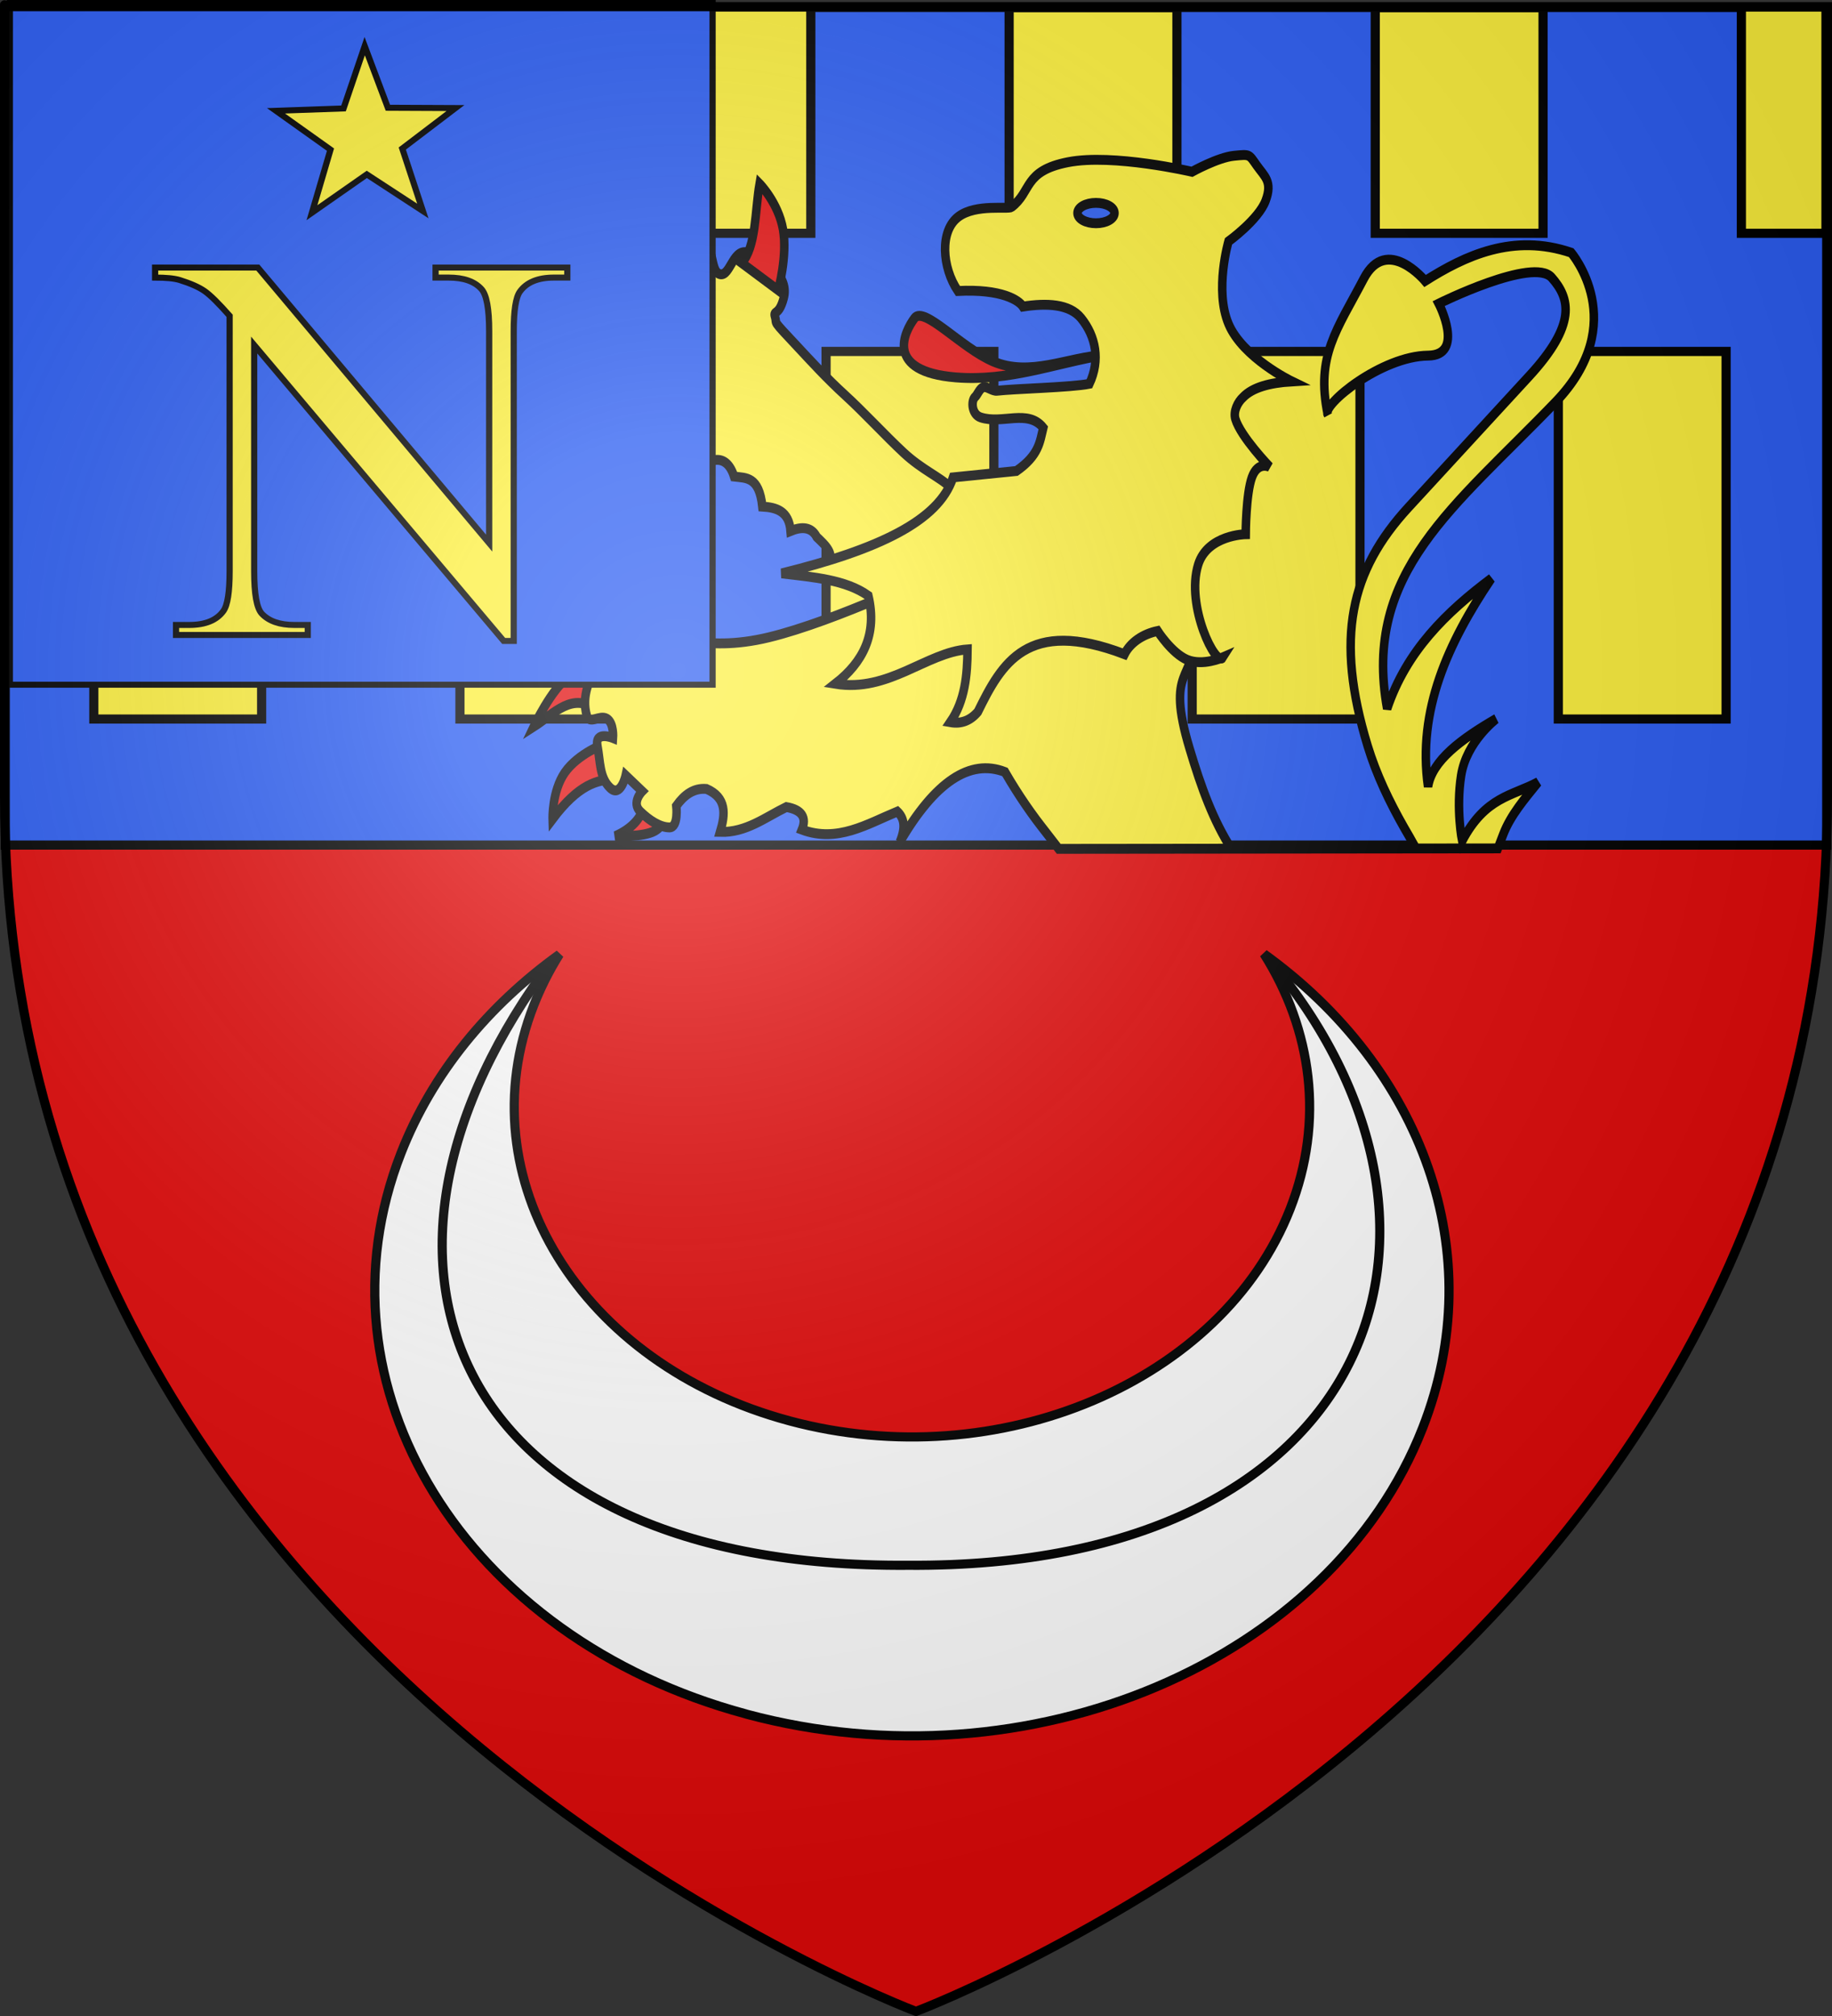
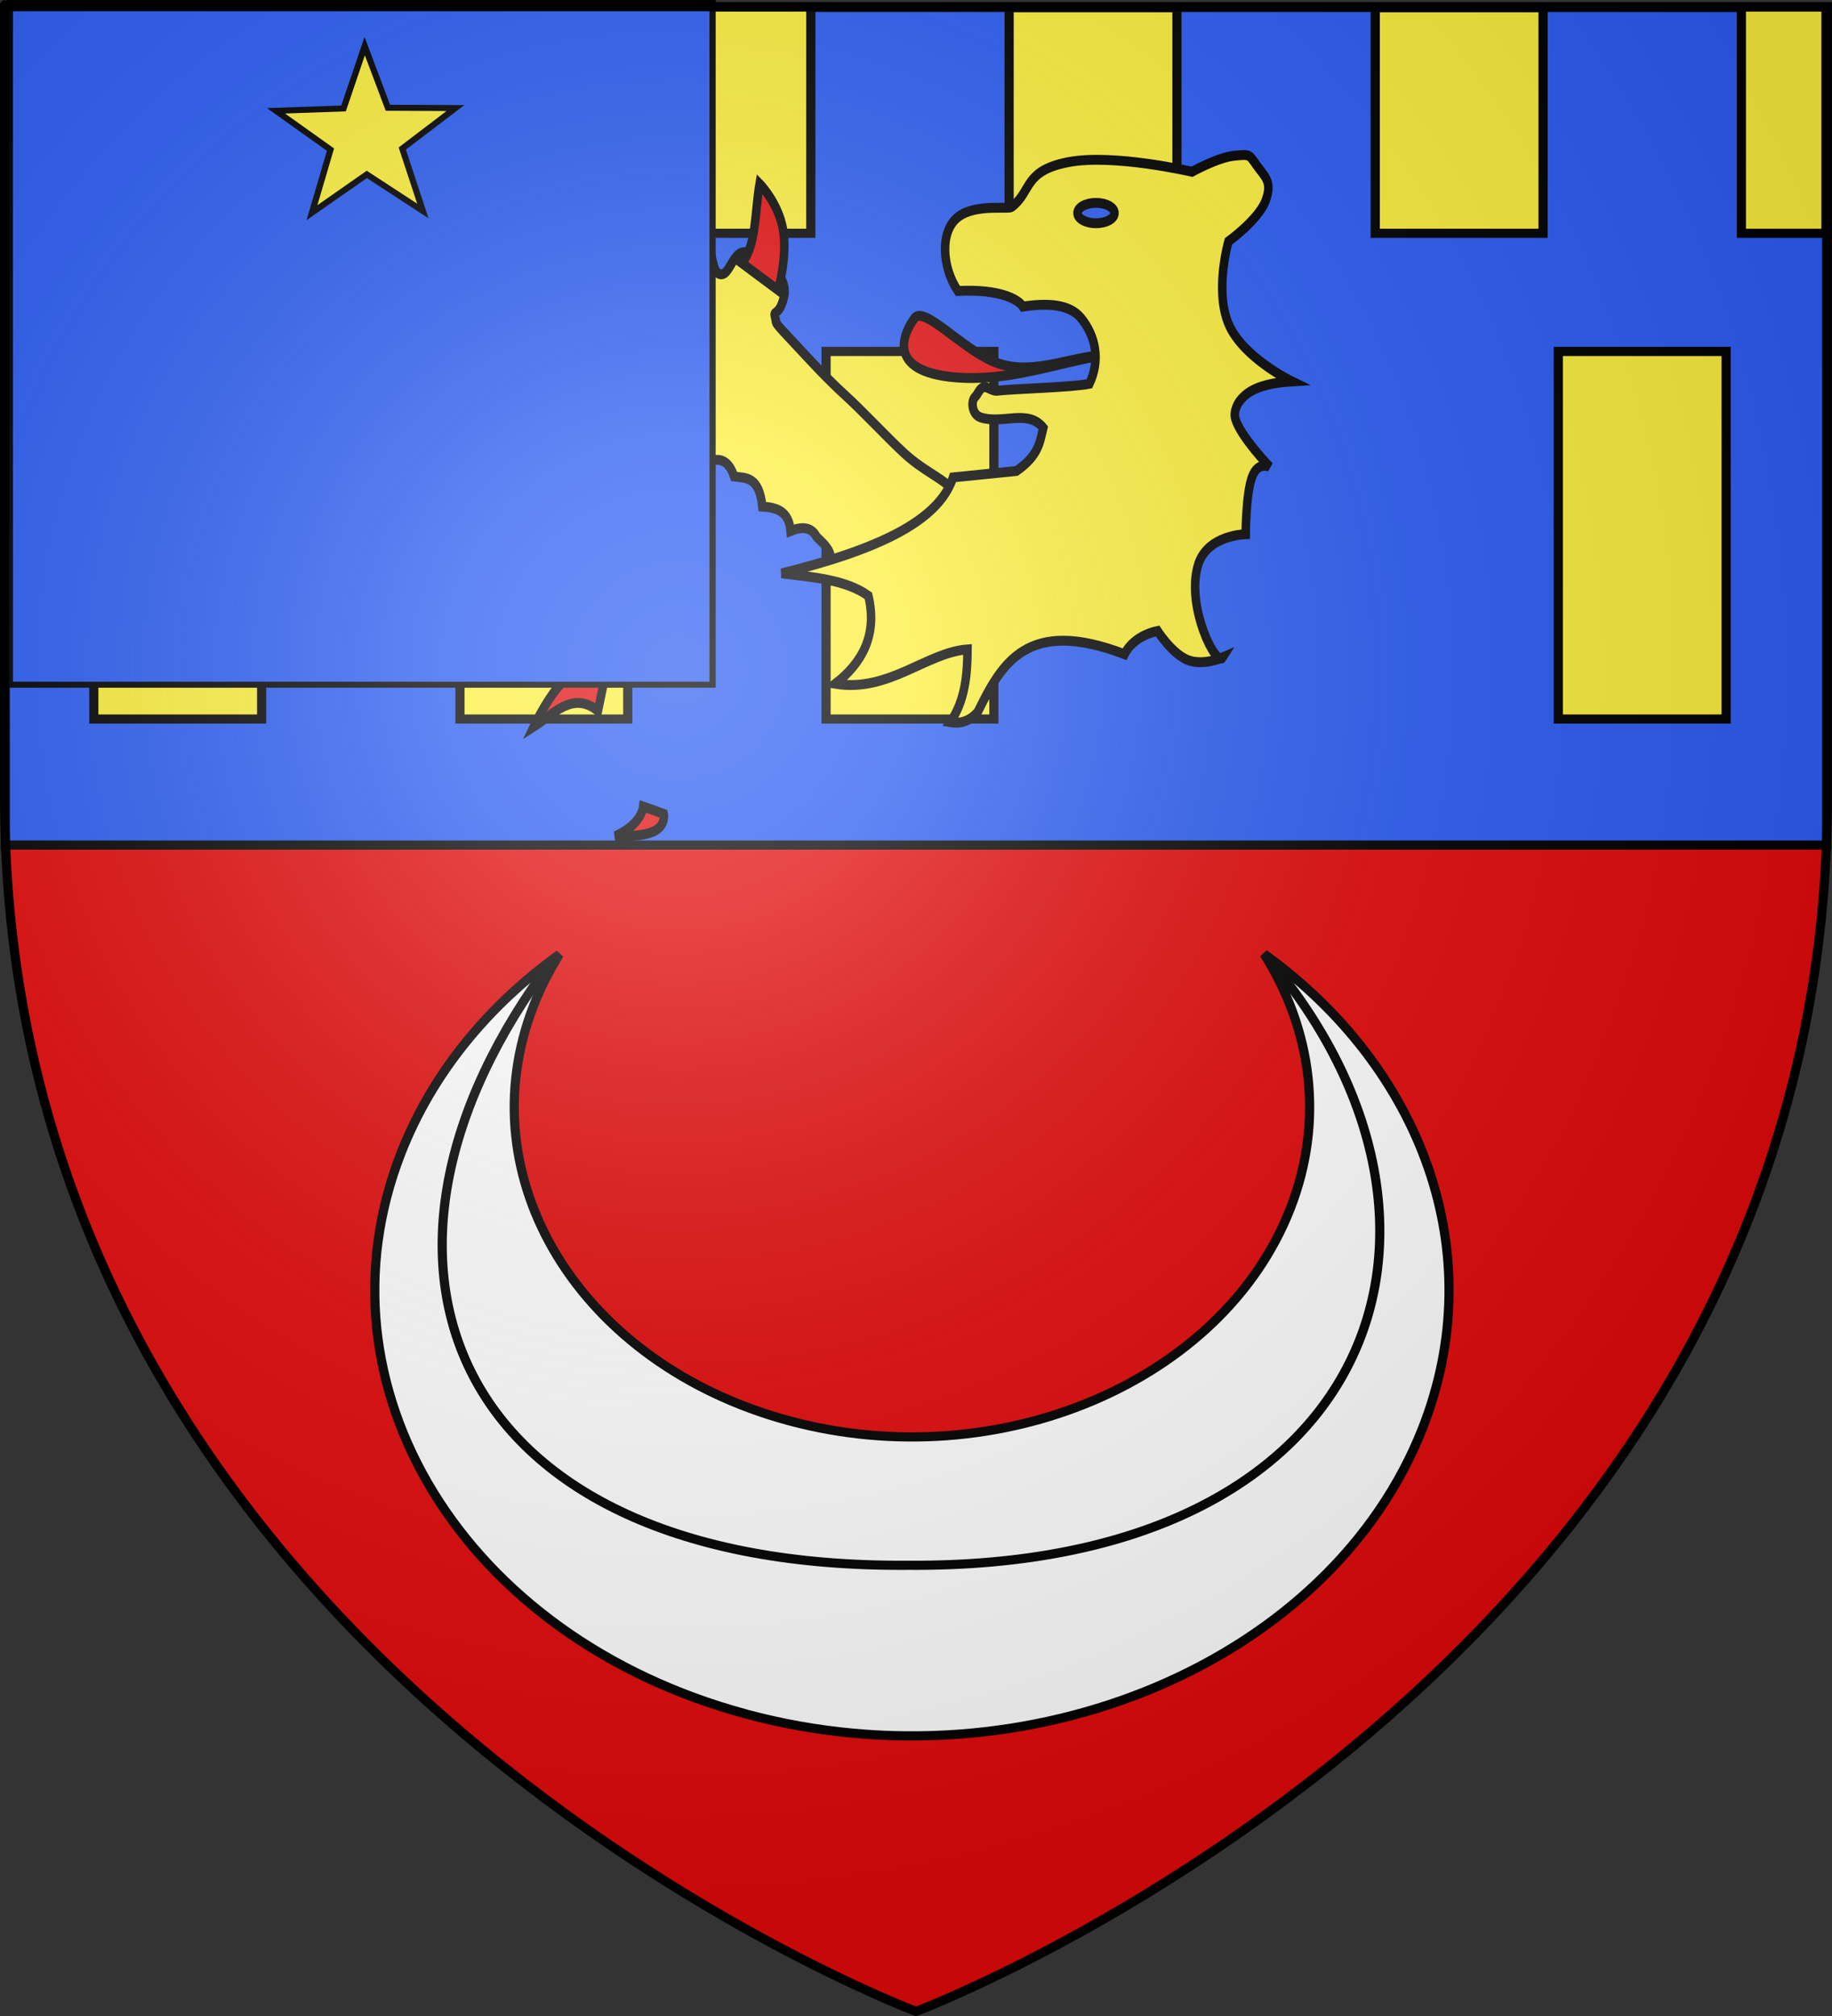
<svg xmlns="http://www.w3.org/2000/svg" xmlns:ns1="http://sodipodi.sourceforge.net/DTD/sodipodi-0.dtd" xmlns:ns2="http://www.inkscape.org/namespaces/inkscape" xmlns:xlink="http://www.w3.org/1999/xlink" height="660" width="600" version="1.0" id="svg2" ns1:version="0.32" ns2:version="0.46" ns1:docname="Aoste2.svg" ns1:docbase="C:\Documents and Settings\Cyrille Delon\Bureau\blasons" ns2:export-filename="/Users/olivier/Desktop/Blason Rouge/Blason_Vide_3D.png" ns2:export-xdpi="144" ns2:export-ydpi="144" ns2:output_extension="org.inkscape.output.svg.inkscape">
  <rect width="100%" height="100%" fill="#333333" stroke="none" />
  <ns1:namedview ns2:window-height="1151" ns2:window-width="1920" ns2:pageshadow="2" ns2:pageopacity="0.0" guidetolerance="10.0" gridtolerance="10.0" objecttolerance="10.0" borderopacity="1.0" bordercolor="#666666" pagecolor="#ffffff" id="base" showgrid="false" height="660px" ns2:zoom="0.78181818" ns2:cx="143.95349" ns2:cy="527.70155" ns2:window-x="1596" ns2:window-y="-4" ns2:current-layer="layer3" showguides="true" ns2:guide-bbox="true" />
  <desc id="desc4">Flag of Canton of Valais (Wallis)</desc>
  <defs id="defs6">
    <ns2:perspective ns1:type="inkscape:persp3d" ns2:vp_x="0 : 330 : 1" ns2:vp_y="0 : 1000 : 0" ns2:vp_z="600 : 330 : 1" ns2:persp3d-origin="300 : 220 : 1" id="perspective86" />
    <linearGradient id="linearGradient2893">
      <stop style="stop-color:white;stop-opacity:0.314;" offset="0" id="stop2895" />
      <stop id="stop2897" offset="0.19" style="stop-color:white;stop-opacity:0.251;" />
      <stop style="stop-color:#6b6b6b;stop-opacity:0.125;" offset="0.6" id="stop2901" />
      <stop style="stop-color:black;stop-opacity:0.125;" offset="1" id="stop2899" />
    </linearGradient>
    <linearGradient id="linearGradient2885">
      <stop id="stop2887" offset="0" style="stop-color:white;stop-opacity:1;" />
      <stop style="stop-color:white;stop-opacity:1;" offset="0.229" id="stop2891" />
      <stop id="stop2889" offset="1" style="stop-color:black;stop-opacity:1;" />
    </linearGradient>
    <linearGradient id="linearGradient2955">
      <stop id="stop2867" offset="0" style="stop-color:#fd0000;stop-opacity:1;" />
      <stop style="stop-color:#e77275;stop-opacity:0.659;" offset="0.5" id="stop2873" />
      <stop style="stop-color:black;stop-opacity:0.323;" offset="1" id="stop2959" />
    </linearGradient>
    <radialGradient ns2:collect="always" xlink:href="#linearGradient2955" id="radialGradient2961" cx="225.524" cy="218.901" fx="225.524" fy="218.901" r="300" gradientTransform="matrix(-4.167939e-4,2.183,-1.884,-3.599562e-4,615.597,-289.121)" gradientUnits="userSpaceOnUse" />
    <polygon id="star" transform="scale(53,53)" points="0,-1 0.588,0.809 -0.951,-0.309 0.951,-0.309 -0.588,0.809 0,-1 " />
    <clipPath id="clip">
      <path d="M 0,-200 L 0,600 L 300,600 L 300,-200 L 0,-200 z " id="path10" />
    </clipPath>
    <radialGradient ns2:collect="always" xlink:href="#linearGradient2955" id="radialGradient1911" gradientUnits="userSpaceOnUse" gradientTransform="matrix(-4.167939e-4,2.183,-1.884,-3.599562e-4,615.597,-289.121)" cx="225.524" cy="218.901" fx="225.524" fy="218.901" r="300" />
    <radialGradient ns2:collect="always" xlink:href="#linearGradient2955" id="radialGradient2865" gradientUnits="userSpaceOnUse" gradientTransform="matrix(0,1.749,-1.593,-1.049767e-7,551.788,-191.29)" cx="225.524" cy="218.901" fx="225.524" fy="218.901" r="300" />
    <radialGradient ns2:collect="always" xlink:href="#linearGradient2955" id="radialGradient2871" gradientUnits="userSpaceOnUse" gradientTransform="matrix(0,1.386,-1.323,-5.741131e-8,-158.082,-109.541)" cx="225.524" cy="218.901" fx="225.524" fy="218.901" r="300" />
    <radialGradient ns2:collect="always" xlink:href="#linearGradient2893" id="radialGradient3163" gradientUnits="userSpaceOnUse" gradientTransform="matrix(1.353,0,0,1.349,-77.629,-85.747)" cx="221.445" cy="226.331" fx="221.445" fy="226.331" r="300" />
    <radialGradient r="300" fy="226.331" fx="221.445" cy="226.331" cx="221.445" gradientTransform="matrix(1.353,0,0,1.349,-77.629,-85.747)" gradientUnits="userSpaceOnUse" id="radialGradient3405" xlink:href="#linearGradient2893" ns2:collect="always" />
    <radialGradient r="300" fy="218.901" fx="225.524" cy="218.901" cx="225.524" gradientTransform="matrix(0,1.386,-1.323,-5.741131e-8,-158.082,-109.541)" gradientUnits="userSpaceOnUse" id="radialGradient3403" xlink:href="#linearGradient2955" ns2:collect="always" />
    <radialGradient r="300" fy="218.901" fx="225.524" cy="218.901" cx="225.524" gradientTransform="matrix(0,1.749,-1.593,-1.049767e-7,551.788,-191.29)" gradientUnits="userSpaceOnUse" id="radialGradient3401" xlink:href="#linearGradient2955" ns2:collect="always" />
    <radialGradient r="300" fy="218.901" fx="225.524" cy="218.901" cx="225.524" gradientTransform="matrix(-4.167939e-4,2.183,-1.884,-3.599562e-4,615.597,-289.121)" gradientUnits="userSpaceOnUse" id="radialGradient3399" xlink:href="#linearGradient2955" ns2:collect="always" />
    <clipPath id="clipPath3395">
      <path id="path3397" d="M 0,-200 L 0,600 L 300,600 L 300,-200 L 0,-200 z " />
    </clipPath>
    <polygon points="0,-1 0.588,0.809 -0.951,-0.309 0.951,-0.309 -0.588,0.809 0,-1 " transform="scale(53,53)" id="polygon3393" />
    <radialGradient gradientUnits="userSpaceOnUse" gradientTransform="matrix(-4.167939e-4,2.183,-1.884,-3.599562e-4,615.597,-289.121)" r="300" fy="218.901" fx="225.524" cy="218.901" cx="225.524" id="radialGradient3391" xlink:href="#linearGradient2955" ns2:collect="always" />
    <linearGradient id="linearGradient3383">
      <stop style="stop-color:#fd0000;stop-opacity:1;" offset="0" id="stop3385" />
      <stop id="stop3387" offset="0.5" style="stop-color:#e77275;stop-opacity:0.659;" />
      <stop id="stop3389" offset="1" style="stop-color:black;stop-opacity:0.323;" />
    </linearGradient>
    <linearGradient id="linearGradient3375">
      <stop style="stop-color:white;stop-opacity:1;" offset="0" id="stop3377" />
      <stop id="stop3379" offset="0.229" style="stop-color:white;stop-opacity:1;" />
      <stop style="stop-color:black;stop-opacity:1;" offset="1" id="stop3381" />
    </linearGradient>
    <linearGradient id="linearGradient3365">
      <stop id="stop3367" offset="0" style="stop-color:white;stop-opacity:0.314;" />
      <stop style="stop-color:white;stop-opacity:0.251;" offset="0.19" id="stop3369" />
      <stop id="stop3371" offset="0.6" style="stop-color:#6b6b6b;stop-opacity:0.125;" />
      <stop id="stop3373" offset="1" style="stop-color:black;stop-opacity:0.125;" />
    </linearGradient>
    <radialGradient r="300" fy="226.331" fx="221.445" cy="226.331" cx="221.445" gradientTransform="matrix(1.353,0,0,1.349,103.999,-67.84)" gradientUnits="userSpaceOnUse" id="radialGradient2828" xlink:href="#linearGradient2893" ns2:collect="always" />
    <linearGradient id="linearGradient2588">
      <stop id="stop2590" offset="0" style="stop-color:white;stop-opacity:0.314;" />
      <stop style="stop-color:white;stop-opacity:0.251;" offset="0.19" id="stop2592" />
      <stop id="stop2594" offset="0.6" style="stop-color:#6b6b6b;stop-opacity:0.125;" />
      <stop id="stop2596" offset="1" style="stop-color:black;stop-opacity:0.125;" />
    </linearGradient>
    <ns2:perspective id="perspective24" ns2:persp3d-origin="300 : 220 : 1" ns2:vp_z="600 : 330 : 1" ns2:vp_y="0 : 1000 : 0" ns2:vp_x="0 : 330 : 1" ns1:type="inkscape:persp3d" />
  </defs>
  <g ns2:groupmode="layer" id="layer3" ns2:label="Fond écu" style="display:inline">
    <path id="path2855" style="fill:#e20909;fill-opacity:1;fill-rule:evenodd;stroke:none;stroke-width:1px;stroke-linecap:butt;stroke-linejoin:miter;stroke-opacity:1" d="M 300,658.5 C 300,658.5 598.5,546.18 598.5,260.728 C 598.5,-24.723 598.5,2.176 598.5,2.176 L 1.5,2.176 L 1.5,260.728 C 1.5,546.18 300,658.5 300,658.5 z" ns1:nodetypes="cccccc" />
    <path ns1:nodetypes="ccccc" d="M 598.274,276.663 L 598.274,2.44 L 1.726,2.44 L 1.726,276.663 L 598.274,276.663 z" style="fill:#2b5df2;fill-opacity:1;fill-rule:evenodd;stroke:#000000;stroke-width:3;stroke-linecap:butt;stroke-linejoin:miter;stroke-miterlimit:4;stroke-dasharray:none;stroke-opacity:1" id="path2277" />
-     <rect transform="matrix(0,1,-1,0,0,0)" y="-445.413" x="115.053" height="54.958" width="120.351" id="rect12603" style="fill:#fcef3c;fill-opacity:1;stroke:#000000;stroke-width:3;stroke-miterlimit:4;stroke-dasharray:none;stroke-dashoffset:0;stroke-opacity:1;display:inline" />
    <rect style="fill:#fcef3c;fill-opacity:1;stroke:#000000;stroke-width:3;stroke-miterlimit:4;stroke-dasharray:none;stroke-dashoffset:0;stroke-opacity:1;display:inline" id="rect3505" width="120.351" height="54.958" x="115.053" y="-325.504" transform="matrix(0,1,-1,0,0,0)" />
    <rect transform="matrix(0,1,-1,0,0,0)" y="-205.595" x="115.053" height="54.958" width="120.351" id="rect12607" style="fill:#fcef3c;fill-opacity:1;stroke:#000000;stroke-width:3;stroke-miterlimit:4;stroke-dasharray:none;stroke-dashoffset:0;stroke-opacity:1;display:inline" />
    <path style="fill:#fcef3c;fill-opacity:1;stroke:#000000;stroke-width:3;stroke-miterlimit:4;stroke-dasharray:none;stroke-dashoffset:0;stroke-opacity:1;display:inline" d="M 265.549,2.286 L 265.549,76.374 L 210.591,76.374 L 210.591,2.286 L 265.549,2.286 z" id="rect12613" ns1:nodetypes="ccccc" />
    <path style="fill:#fcef3c;fill-opacity:1;stroke:#000000;stroke-width:3;stroke-miterlimit:4;stroke-dasharray:none;stroke-dashoffset:0;stroke-opacity:1;display:inline" d="M 385.458,2.527 L 385.458,76.374 L 330.5,76.374 L 330.5,2.527 L 385.458,2.527 z" id="rect12615" ns1:nodetypes="ccccc" />
    <path style="fill:#fcef3c;fill-opacity:1;stroke:#000000;stroke-width:3;stroke-miterlimit:4;stroke-dasharray:none;stroke-dashoffset:0;stroke-opacity:1;display:inline" d="M 505.368,2.527 L 505.368,76.374 L 450.409,76.374 L 450.409,2.527 L 505.368,2.527 z" id="rect12617" ns1:nodetypes="ccccc" />
    <rect style="fill:#fcef3c;fill-opacity:1;stroke:#000000;stroke-width:3;stroke-miterlimit:4;stroke-dasharray:none;stroke-dashoffset:0;stroke-opacity:1;display:inline" id="rect12605" width="120.351" height="54.958" x="115.053" y="-565.322" transform="matrix(0,1,-1,0,0,0)" />
    <rect style="fill:#fcef3c;fill-opacity:1;stroke:#000000;stroke-width:3;stroke-miterlimit:4;stroke-dasharray:none;stroke-dashoffset:0;stroke-opacity:1;display:inline" id="rect12609" width="120.351" height="54.958" x="115.053" y="-85.686" transform="matrix(0,1,-1,0,0,0)" />
    <path style="fill:#fcef3c;fill-opacity:1;stroke:#000000;stroke-width:3;stroke-miterlimit:4;stroke-dasharray:none;stroke-dashoffset:0;stroke-opacity:1;display:inline" d="M 145.64,2.286 L 145.64,76.374 L 90.682,76.374 L 90.682,2.286 L 145.64,2.286 z" id="rect12619" ns1:nodetypes="ccccc" />
    <g id="g3376" transform="matrix(0.861,0,0,1,94.558,1.279)">
      <path id="path3370" style="fill:#fcef3c;fill-opacity:1;fill-rule:evenodd;stroke:#000000;stroke-width:3.232;stroke-linecap:butt;stroke-linejoin:miter;stroke-miterlimit:4;stroke-dasharray:none;stroke-opacity:1;display:inline" d="M 213.948,188.272 L 204.781,183.754 C 208.106,180.213 204.311,177.384 200.853,174.521 C 198.8,171.12 195.041,171.087 190.9,172.557 C 190.303,166.06 185.59,164.855 180.162,164.569 C 178.953,154.659 174.001,155.227 169.424,154.747 C 167.579,149.686 164.239,148.731 161.174,149.509 C 160.164,147.68 157.407,147.161 150.828,149.509 C 150.828,149.509 146.638,156.712 141.923,154.747 C 137.209,152.783 132.626,147.152 130.923,143.223 C 129.221,139.295 137.34,140.08 137.209,135.366 C 137.078,130.652 133.935,127.247 130.399,124.366 C 126.864,121.485 121.756,124.628 122.673,117.818 C 123.59,111.009 124.015,104.788 128.566,101.187 C 133.117,97.586 140.876,103.413 140.876,103.413 C 140.876,103.413 145.95,102.496 145.017,99.517 C 144.084,96.538 137.143,91.496 139.828,87.961 C 145.197,80.889 149.257,77.55 155.804,77.484 C 162.352,77.419 159.929,87.633 164.055,88.484 C 168.18,89.336 168.933,79.121 175.448,81.675 C 181.963,84.228 190.454,89.333 188.281,96.342 C 186.435,102.296 184.25,100.227 184.968,102.351 C 185.97,105.318 183.18,102.695 193.781,112.449 C 198.285,116.593 204.499,122.487 211.609,128.069 C 218.719,133.65 226.878,141.298 233.898,146.919 C 240.919,152.539 247.586,154.824 252.236,158.584 C 256.887,162.345 259.782,164.7 259.782,164.7 L 213.948,188.272 z" />
      <path id="path3376" style="fill:#e20909;fill-opacity:1;fill-rule:evenodd;stroke:#000000;stroke-width:3.232;stroke-linecap:butt;stroke-linejoin:miter;stroke-miterlimit:4;stroke-dasharray:none;stroke-opacity:1;display:inline" d="M 145.59,150.295 C 136.262,157.327 122.301,158.541 116.78,151.604 C 116.78,151.604 126.158,153.8 130.399,148.723 C 136.155,141.834 136.364,138.579 137.209,140.08 L 145.59,150.295 z" />
      <path id="path3378" style="fill:#e20909;fill-opacity:1;fill-rule:evenodd;stroke:#000000;stroke-width:3.232;stroke-linecap:butt;stroke-linejoin:miter;stroke-miterlimit:4;stroke-dasharray:none;stroke-opacity:1;display:inline" d="M 127.78,120.699 C 119.612,114.319 109.762,115.049 105.78,125.413 C 104.725,125.018 106.225,112.432 110.756,107.866 C 115.415,103.171 116.649,101.514 123.59,101.318 C 130.53,101.121 139.304,105.247 139.304,105.247 L 127.78,120.699 z" />
      <path id="path3380" style="fill:#e20909;fill-opacity:1;fill-rule:evenodd;stroke:#000000;stroke-width:3.232;stroke-linecap:butt;stroke-linejoin:miter;stroke-miterlimit:4;stroke-dasharray:none;stroke-opacity:1;display:inline" d="M 141.923,91.889 C 137.64,80.171 134.683,67.901 116.256,69.889 C 116.256,69.889 125.453,64.084 136.161,65.698 C 149.393,67.693 159.125,83.762 158.424,84.032 L 141.923,91.889 z" />
      <path id="path3382" style="fill:#e20909;fill-opacity:1;fill-rule:evenodd;stroke:#000000;stroke-width:3.232;stroke-linecap:butt;stroke-linejoin:miter;stroke-miterlimit:4;stroke-dasharray:none;stroke-opacity:1;display:inline" d="M 172.305,84.818 C 177.886,79.486 177.291,67.979 179.114,58.889 C 179.114,58.889 186.251,65.109 188.019,73.817 C 189.787,82.526 186.186,93.723 186.186,93.723 L 172.305,84.818 z" />
      <path id="path3390" style="fill:#e20909;fill-opacity:1;fill-rule:evenodd;stroke:#000000;stroke-width:3.232;stroke-linecap:butt;stroke-linejoin:miter;stroke-miterlimit:4;stroke-dasharray:none;stroke-opacity:1;display:inline" d="M 127.619,209.411 C 125.334,203.409 118.326,198.133 109.655,193.113 C 109.655,193.113 121.647,194.41 128.73,196.817 C 135.814,199.225 137.99,202.744 137.99,202.744 L 127.619,209.411 z" />
      <path id="path3392" style="fill:#e20909;fill-opacity:1;fill-rule:evenodd;stroke:#000000;stroke-width:3.232;stroke-linecap:butt;stroke-linejoin:miter;stroke-miterlimit:4;stroke-dasharray:none;stroke-opacity:1;display:inline" d="M 117.619,231.449 C 108.081,224.846 100.904,232.403 93.172,236.635 C 93.172,236.635 99.849,224.364 106.701,220.012 C 113.554,215.66 120.582,219.226 120.582,219.226 L 117.619,231.449 z" />
-       <path id="path3394" style="fill:#e20909;fill-opacity:1;fill-rule:evenodd;stroke:#000000;stroke-width:3.232;stroke-linecap:butt;stroke-linejoin:miter;stroke-miterlimit:4;stroke-dasharray:none;stroke-opacity:1;display:inline" d="M 124.1,253.858 C 117.378,253.923 110.222,255.549 100.395,266.822 C 100.395,266.822 100.071,257.794 105.025,251.636 C 109.979,245.478 120.211,242.191 120.211,242.191 L 124.1,253.858 z" />
      <path id="path3396" style="fill:#e20909;fill-opacity:1;fill-rule:evenodd;stroke:#000000;stroke-width:3.232;stroke-linecap:butt;stroke-linejoin:miter;stroke-miterlimit:4;stroke-dasharray:none;stroke-opacity:1;display:inline" d="M 134.84,262.77 C 134.315,266.412 130.257,270.185 124.228,272.453 C 124.228,272.453 134.934,272.846 139.287,270.711 C 143.639,268.576 142.62,265.155 142.62,265.155 L 134.84,262.77 z" />
-       <path ns1:nodetypes="cssccscssscssscssccssccccccccssssccsccsccccsccscscsccssss" id="path3406" style="fill:#fcef3c;fill-opacity:1;fill-rule:evenodd;stroke:#000000;stroke-width:3.232;stroke-linecap:butt;stroke-linejoin:miter;stroke-miterlimit:4;stroke-dasharray:none;stroke-opacity:1;display:inline" d="M 358.592,276.675 C 351.653,267.213 347.24,256.937 342.633,243.672 C 333.42,217.143 344.856,221.819 344.485,206.262 C 344.115,190.706 341.152,181.446 341.152,181.446 L 247.072,185.891 C 247.072,185.891 208.365,202.003 182.623,207.374 C 156.88,212.744 142.62,205.522 142.62,205.522 C 142.62,205.522 143.917,197.558 137.435,198.484 C 130.953,199.41 126.508,203.855 124.1,208.485 C 122.897,210.8 126.971,212.189 128.013,214.48 C 129.055,216.772 126.323,219.226 126.323,219.226 C 126.323,219.226 120.397,211.633 117.433,216.263 C 114.47,220.893 111.322,226.634 113.359,232.931 C 114.378,236.079 118.174,232.653 120.975,233.996 C 123.776,235.338 123.36,240.339 123.36,240.339 C 123.36,240.339 116.322,237.839 117.433,242.931 C 118.545,248.024 118.174,253.303 122.249,256.636 C 126.323,259.97 128.175,252.562 128.175,252.562 L 134.472,257.747 C 134.472,257.747 130.212,261.451 133.731,264.414 C 137.25,267.377 141.324,269.6 144.843,269.6 C 148.361,269.6 147.435,262.562 147.435,262.562 C 150.403,258.991 153.981,256.64 158.918,257.006 C 166.664,259.893 166.119,265.266 164.103,271.081 C 173.986,271.34 181.225,266.31 189.29,262.933 C 195.38,263.859 197.026,266.452 195.216,270.341 C 208.713,274.65 219.895,268.548 231.515,264.414 C 234.003,266.44 234.878,269.434 232.441,274.415 C 245.775,254.661 259.109,247.006 272.444,251.451 C 273.769,253.424 275.093,255.307 276.418,257.114 C 277.743,258.921 279.069,260.652 280.401,262.321 C 281.732,263.989 283.069,265.596 284.413,267.154 C 285.757,268.712 287.131,270.203 288.474,271.698 L 292.896,276.625 L 459.931,276.471 L 461.994,271.849 C 464.778,265.61 470.103,260.267 475.235,254.784 C 465.437,259.362 455.232,259.458 446.344,274.045 C 446.344,274.045 443.936,263.674 445.974,252.562 C 448.011,241.45 459.308,234.042 459.308,234.042 C 446.043,240.68 434.907,247.672 433.38,256.266 C 429.25,231.233 440.987,209.222 457.456,188.113 C 440.306,199.161 425.177,211.824 417.824,230.708 C 408.444,185.978 443.418,164.792 481.902,130.331 C 510.785,104.468 487.828,81.439 487.828,81.439 C 465.762,75.003 447.468,82.418 432.269,90.699 C 432.269,90.699 417.711,75.514 408.934,89.958 C 398.755,106.71 390.614,115.204 395.23,134.406 C 392.849,131.232 415.757,115.291 433.38,115.145 C 447.568,115.028 437.455,98.107 437.455,98.107 C 437.455,98.107 473.383,82.736 480.42,89.588 C 487.458,96.44 489.962,104.916 471.901,121.812 L 425.972,164.778 C 403.821,185.5 397.885,207.521 410.416,242.931 C 413.753,252.363 418.737,261.278 424.325,269.736 C 425.023,270.794 425.731,271.844 426.447,272.887 C 427.162,273.93 427.527,274.666 428.906,276.582" />
      <path id="path3408" style="fill:#e20909;fill-opacity:1;fill-rule:evenodd;stroke:#000000;stroke-width:3.232;stroke-linecap:butt;stroke-linejoin:miter;stroke-miterlimit:4;stroke-dasharray:none;stroke-opacity:1;display:inline" d="M 310.331,114.937 C 291.748,117.588 273.993,123.691 253.758,122.271 C 226.301,120.344 234.294,107.213 238.044,102.889 C 241.617,98.769 255.711,112.546 267.901,117.032 C 282.045,122.237 296.189,115.642 310.331,114.937 z" />
      <path id="path3410" style="fill:#fcef3c;fill-opacity:1;fill-rule:evenodd;stroke:#000000;stroke-width:3.232;stroke-linecap:butt;stroke-linejoin:miter;stroke-miterlimit:4;stroke-dasharray:none;stroke-opacity:1;display:inline" d="M 301.426,102.889 C 296.963,98.146 288.195,97.905 279.294,99.092 C 277.803,97.057 271.278,93.248 254.544,93.984 C 248.513,86.336 247.5,74.264 254.806,69.627 C 261.49,65.385 273.638,67.347 274.973,66.484 C 282.791,61.427 279.294,54.698 296.449,51.817 C 313.604,48.936 343.593,54.96 343.593,54.96 C 343.593,54.96 353.415,50.246 359.569,49.722 C 365.724,49.198 365.2,49.198 368.212,52.865 C 371.224,56.531 374.302,58.168 371.617,64.389 C 368.933,70.609 357.474,77.746 357.474,77.746 C 357.474,77.746 352.105,93.657 357.474,104.723 C 362.843,115.788 381.57,123.58 381.57,123.58 C 373.097,124.027 366.563,125.581 362.974,128.818 C 360.966,130.39 359.23,133.417 360.093,135.89 C 362.133,141.732 373.189,151.604 373.189,151.604 C 373.189,151.604 368.671,149.509 366.379,155.009 C 364.087,160.509 364.022,173.605 364.022,173.605 C 364.022,173.605 349.485,173.792 345.95,183.557 C 341.055,197.079 352.897,217.484 355.379,213.939 C 355.379,213.939 347.653,216.885 341.76,214.724 C 335.867,212.564 330.498,205.296 330.498,205.296 C 324.84,206.322 320.107,209.084 317.926,212.891 C 280.87,200.717 271.185,215.912 262.139,231.748 C 259.331,234.592 255.869,235.802 251.663,235.153 C 257.265,228.063 258.128,219.789 258.211,211.32 C 242.641,212.303 228.207,225.448 207.924,222.582 C 218.424,215.502 223.939,206.428 220.496,193.772 C 211.868,188.48 199.49,187.69 187.495,186.438 C 224.254,178.615 247.272,169.291 252.711,155.009 L 276.806,152.914 C 285.485,147.72 285.723,143.294 287.021,138.771 C 281.131,132.524 271.437,137.73 263.187,135.366 C 259.709,134.37 259.475,129.867 261.126,128.635 C 261.952,128.019 262.861,125.778 264.279,125.479 C 265.697,125.18 267.623,126.824 269.437,126.643 C 276.197,125.969 297.659,125.564 304.569,124.366 C 308.797,116.623 307.021,108.836 301.426,102.889 z" />
      <path id="path3412" style="fill:#2b5df2;fill-opacity:1;fill-rule:evenodd;stroke:#000000;stroke-width:3.232;stroke-linecap:butt;stroke-linejoin:miter;stroke-miterlimit:4;stroke-dasharray:none;stroke-opacity:1;display:inline" d="M 314.113,68.475 C 314.116,70.317 310.964,71.811 307.076,71.811 C 303.187,71.811 300.035,70.317 300.038,68.475 C 300.035,66.633 303.187,65.139 307.076,65.139 C 310.964,65.139 314.116,66.633 314.113,68.475 z" />
    </g>
    <path style="fill:#fcef3c;fill-opacity:1;stroke:#000000;stroke-width:3;stroke-miterlimit:4;stroke-dasharray:none;stroke-dashoffset:0;stroke-opacity:1;display:inline" d="M 25.731,2.286 L 25.731,76.374 L 1.658,76.374 L 1.658,2.286 L 25.731,2.286 z" id="rect12621" ns1:nodetypes="ccccc" />
    <path style="fill:#fcef3c;fill-opacity:1;stroke:#000000;stroke-width:3;stroke-miterlimit:4;stroke-dasharray:none;stroke-dashoffset:0;stroke-opacity:1;display:inline" d="M 598.025,2.286 L 598.025,76.374 L 570.318,76.374 L 570.318,2.286 L 598.025,2.286 z" id="rect12623" ns1:nodetypes="ccccc" />
    <g id="g12633" transform="translate(0,40)">
      <path ns1:nodetypes="csccscsccsc" id="path8839" d="M 413.969,272.281 C 429.689,297.13 433.801,327.006 422.531,355.781 C 400.355,412.404 326.989,443.477 258.656,425.188 L 258.438,425.125 C 190.068,406.719 152.612,345.779 174.812,289.094 C 177.096,283.262 179.91,277.701 183.219,272.438 C 159.902,289.219 141.599,311.3 131.375,337.406 C 101.392,413.961 152.008,496.267 244.344,521.125 L 244.625,521.219 C 336.911,545.919 435.988,503.94 465.938,427.469 C 488.403,370.108 465.645,309.515 413.969,272.281 z" style="opacity:1;fill:#ffffff;fill-opacity:1;stroke:#000000;stroke-width:3;stroke-miterlimit:4;stroke-dasharray:none;stroke-dashoffset:0;stroke-opacity:1" />
      <path ns1:nodetypes="ccc" id="path12631" d="M 181.136,274.016 C 106.804,372.461 147.093,473.566 297.384,472.442 C 451.512,473.566 489.145,361.147 415.599,274.016" style="fill:none;fill-rule:evenodd;stroke:#000000;stroke-width:3;stroke-linecap:butt;stroke-linejoin:miter;stroke-miterlimit:4;stroke-dasharray:none;stroke-opacity:1" />
    </g>
    <g id="g2599" transform="matrix(0.794,0,0,0.822,0.5,-2.111)">
      <g style="display:inline" ns2:label="Fond écu" id="g2601" />
      <g ns2:label="Meubles" id="g2603">
        <g transform="matrix(0.976,0,0,0.915,0.321,0.605)" id="g3478" style="display:inline">
          <rect style="fill:#2b5df2;fill-opacity:1;stroke:#000000;stroke-width:2.619;stroke-miterlimit:4;stroke-dasharray:none;stroke-opacity:1" id="rect4981" width="297" height="297" x="3.182" y="3.182" />
-           <path style="font-size:241.55px;font-style:normal;font-variant:normal;font-weight:normal;font-stretch:normal;text-align:start;line-height:125%;writing-mode:lr-tb;text-anchor:start;fill:#fcef3c;fill-opacity:1;stroke:#000000;stroke-width:2.619;stroke-linecap:butt;stroke-linejoin:miter;stroke-miterlimit:4;stroke-opacity:1;font-family:Times New Roman;-inkscape-font-specification:Times New Roman" d="M 64.58,118.604 L 107.983,118.604 L 205.759,238.554 L 205.759,146.321 C 205.759,136.493 204.658,130.36 202.457,127.922 C 199.548,124.62 194.948,122.968 188.657,122.968 L 183.114,122.968 L 183.114,118.604 L 238.784,118.604 L 238.784,122.968 L 233.122,122.968 C 226.36,122.968 221.564,125.013 218.733,129.101 C 217.003,131.618 216.138,137.358 216.138,146.321 L 216.138,281.132 L 211.892,281.132 L 106.45,152.336 L 106.45,250.82 C 106.45,260.649 107.512,266.782 109.635,269.219 C 112.623,272.522 117.222,274.173 123.434,274.173 L 129.096,274.173 L 129.096,278.537 L 73.426,278.537 L 73.426,274.173 L 78.969,274.173 C 85.81,274.173 90.646,272.129 93.476,268.04 C 95.206,265.524 96.071,259.784 96.071,250.82 L 96.071,139.598 C 91.432,134.173 87.913,130.595 85.515,128.865 C 83.117,127.136 79.598,125.524 74.959,124.03 C 72.679,123.322 69.219,122.968 64.58,122.968 L 64.58,118.604 z" id="text4983" />
          <path transform="matrix(0.365,9.7817705e-2,-9.7817705e-2,0.365,302.042,56.155)" style="fill:#fcef3c;fill-opacity:1;stroke:#000000;stroke-width:6.928;stroke-miterlimit:4;stroke-opacity:1" d="M -291.822,181.861 L -363.307,157.357 L -411.125,215.871 L -409.91,140.313 L -480.337,112.916 L -408.102,90.723 L -403.809,15.277 L -360.38,77.119 L -287.3,57.887 L -332.695,118.301 L -291.822,181.861 z" id="path4987" />
        </g>
      </g>
      <g ns2:label="Reflet final" id="g2609" />
    </g>
  </g>
  <g ns2:groupmode="layer" id="layer4" ns2:label="Meubles" ns1:insensitive="true" />
  <g ns2:groupmode="layer" id="layer2" ns2:label="Reflet final" ns1:insensitive="true">
    <path ns1:nodetypes="cccccc" d="M 300,658.5 C 300,658.5 598.5,546.18 598.5,260.728 C 598.5,-24.723 598.5,2.176 598.5,2.176 L 1.5,2.176 L 1.5,260.728 C 1.5,546.18 300,658.5 300,658.5 z " style="opacity:1;fill:url(#radialGradient3163);fill-opacity:1;fill-rule:evenodd;stroke:none;stroke-width:1px;stroke-linecap:butt;stroke-linejoin:miter;stroke-opacity:1" id="path2875" ns2:export-xdpi="144" ns2:export-ydpi="144" />
  </g>
  <g ns2:groupmode="layer" id="layer1" ns2:label="Contour final" ns1:insensitive="true">
    <path ns1:nodetypes="cccccc" d="M 300,658.5 C 300,658.5 1.5,546.18 1.5,260.728 C 1.5,-24.723 1.5,2.176 1.5,2.176 L 598.5,2.176 L 598.5,260.728 C 598.5,546.18 300,658.5 300,658.5 z " style="opacity:1;fill:none;fill-opacity:1;fill-rule:evenodd;stroke:#000000;stroke-width:3;stroke-linecap:butt;stroke-linejoin:miter;stroke-miterlimit:4;stroke-dasharray:none;stroke-opacity:1" id="path1411" ns2:export-xdpi="144" ns2:export-ydpi="144" />
  </g>
</svg>